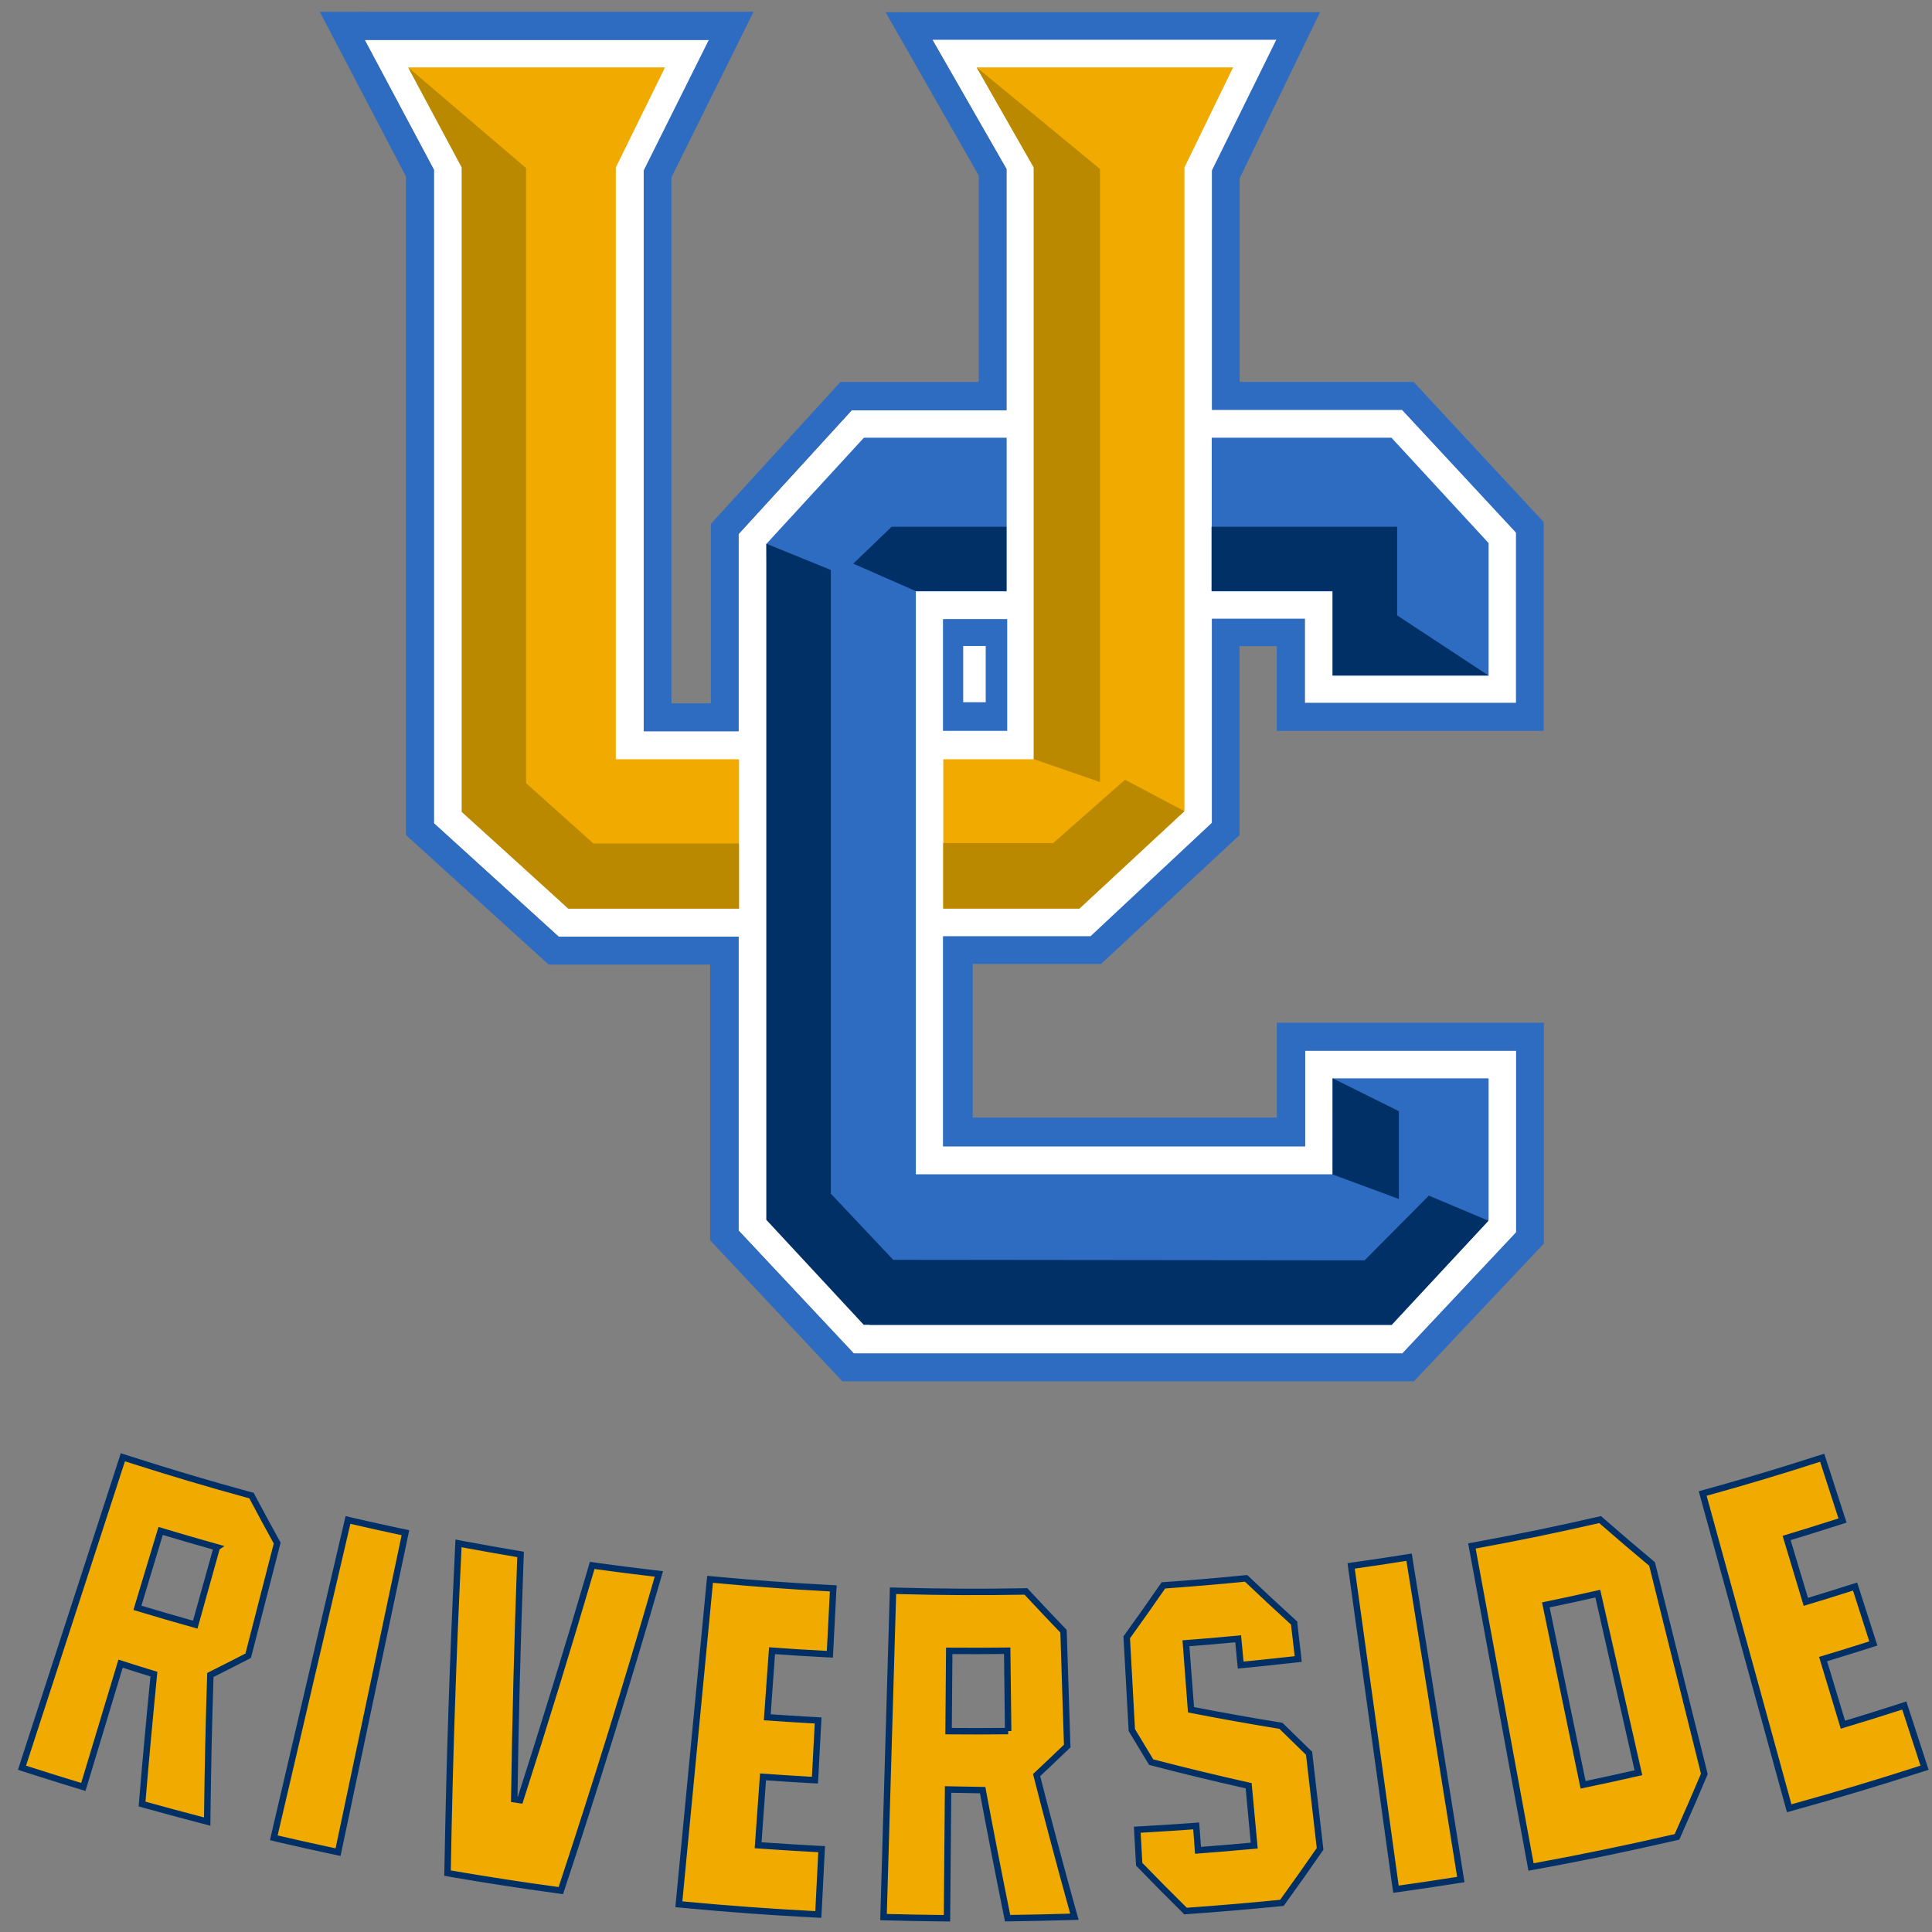
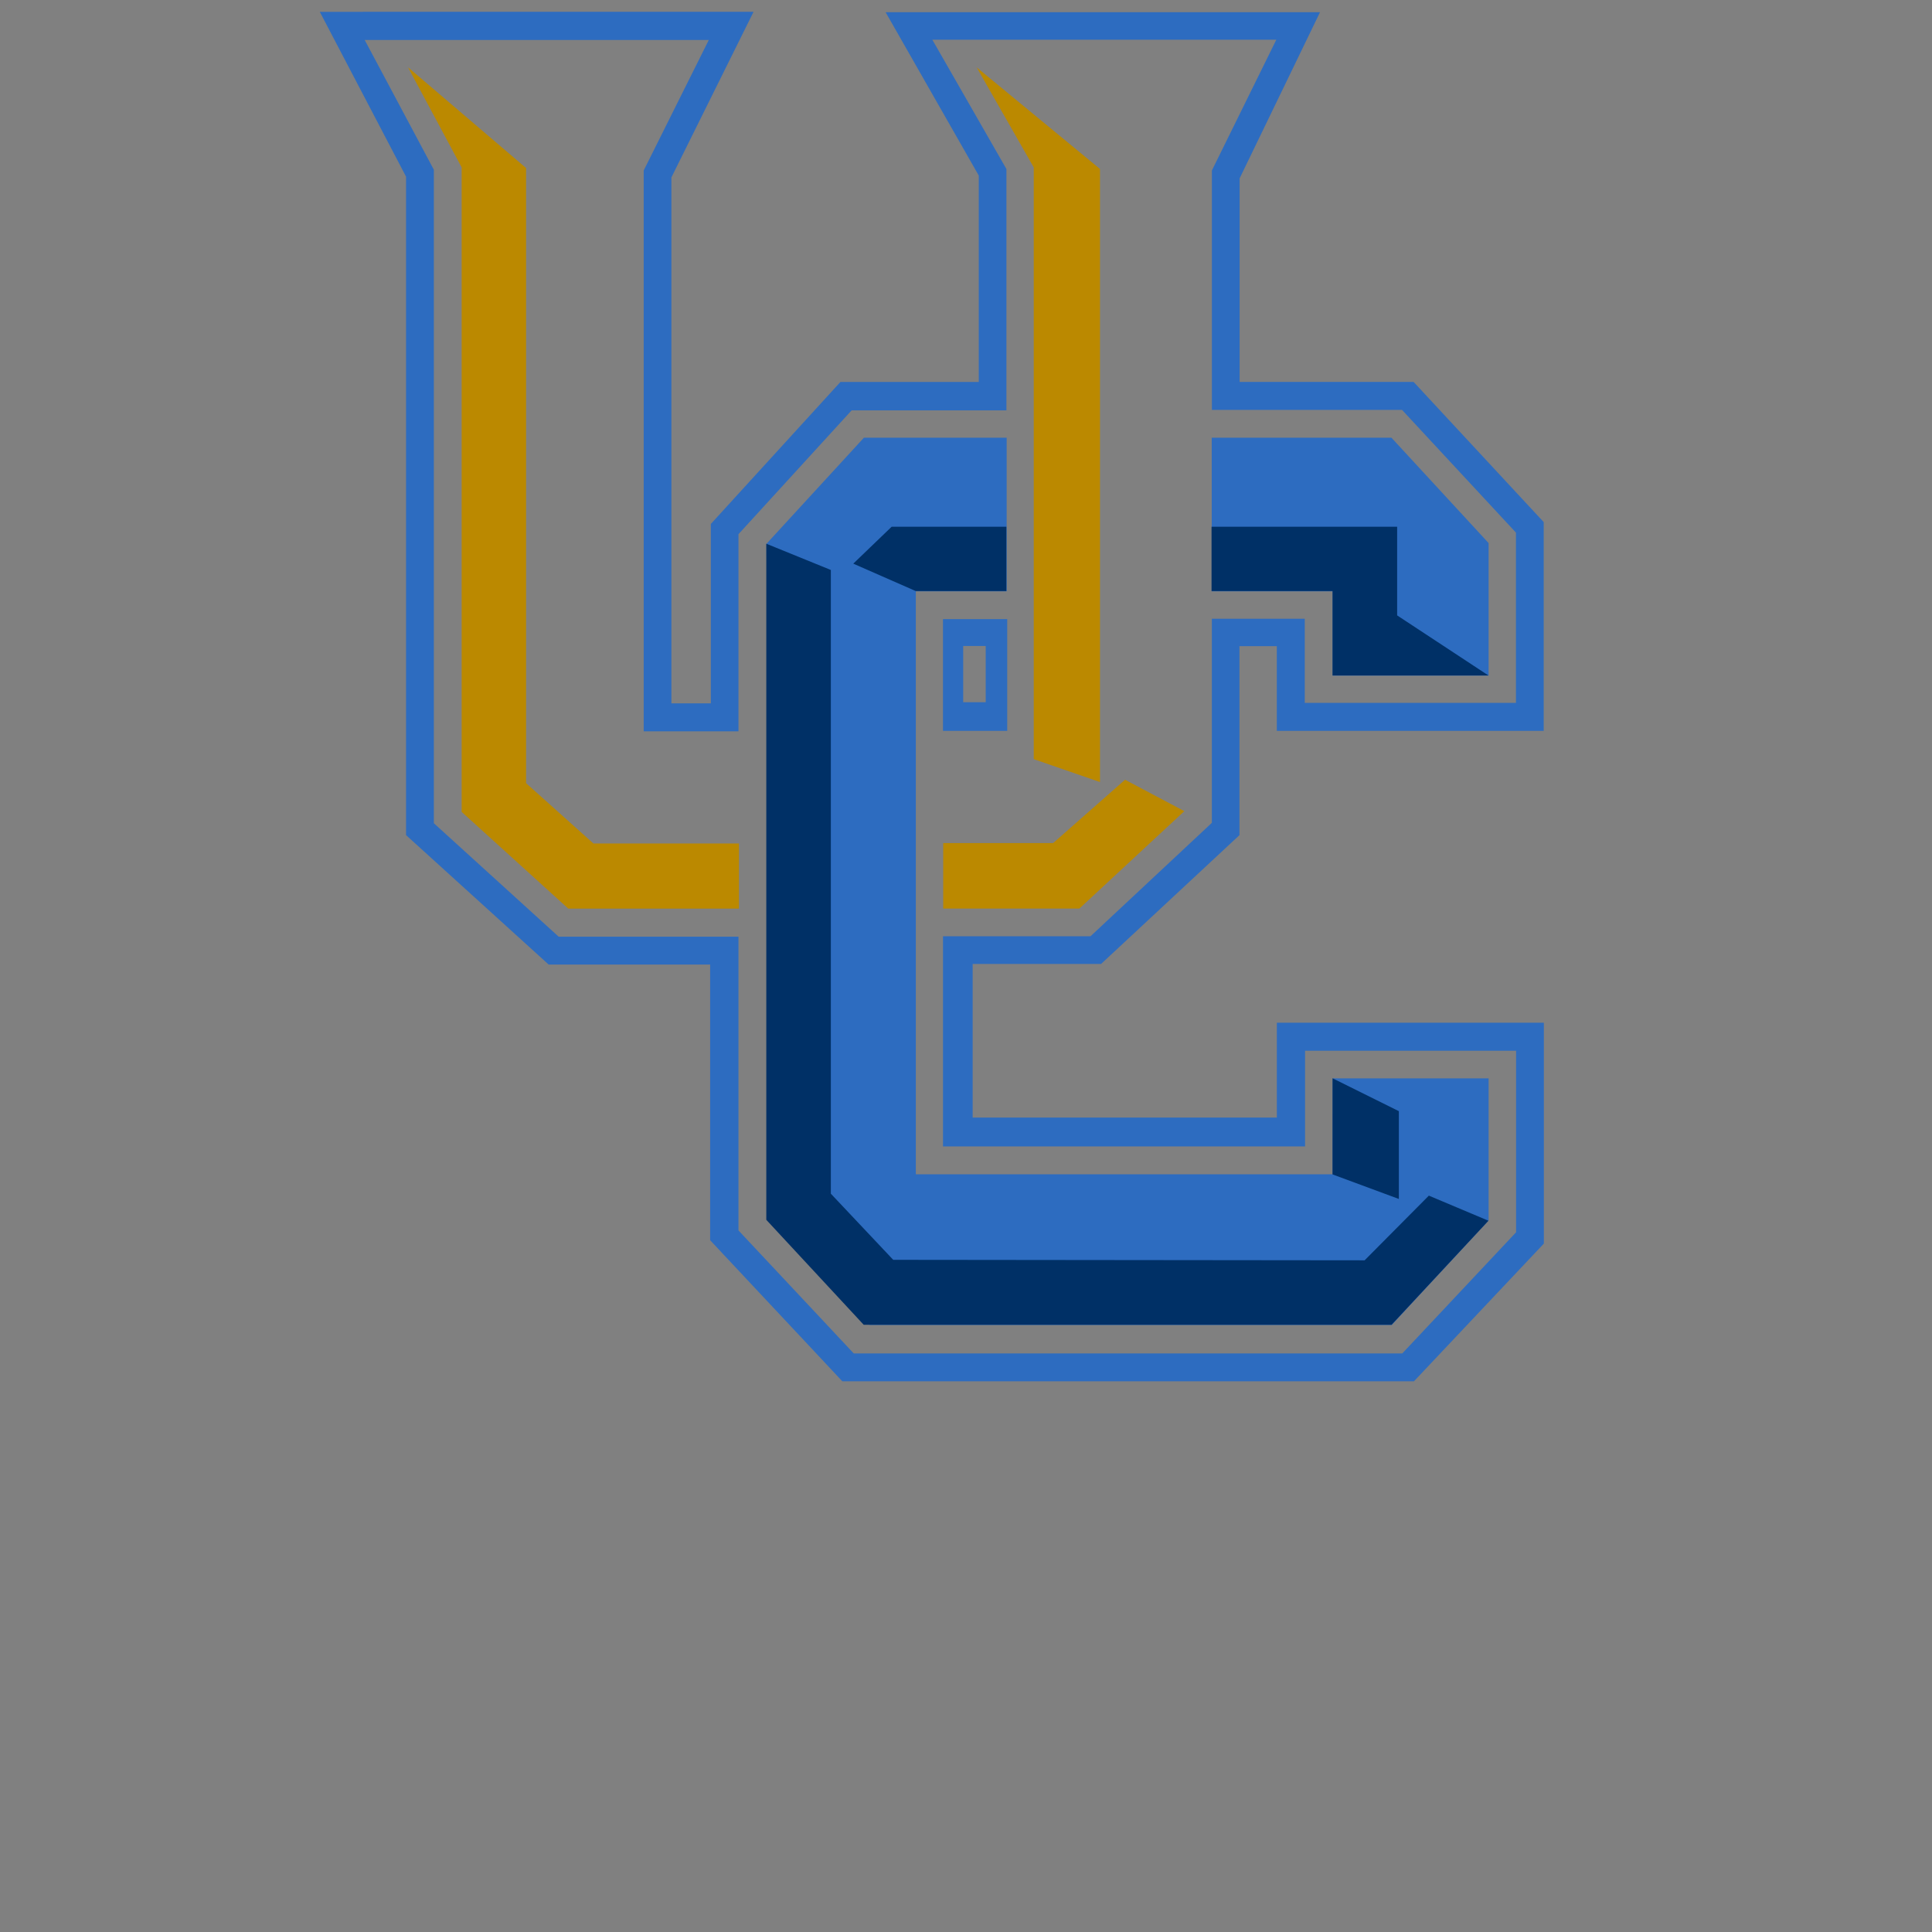
<svg xmlns="http://www.w3.org/2000/svg" viewBox="0 0 250 250">
  <rect x="0" y="0" width="250" height="250" fill="#808080" stroke="none" />
  <g id="Page-1" stroke="none" stroke-width="1" fill="none" fill-rule="evenodd">
    <g id="UCRIV">
      <g id="UC_Riverside_Highlanders_logo" transform="translate(1)">
        <g id="Group" transform="matrix(1 0 0 -1 .679 248.685)">
          <g id="Shape">
            <g fill-rule="nonzero">
-               <path fill="#FFF" d="M155.17 168.621v-26.409l-15.702-14.679h-19.087v-27.191h46.851v12.379h27.306V89.232l-14.728-15.677h-70.976L93.915 89.468v38.014H70.649l-16.148 14.682v84.562l-8.95 16.787h44.525l-8.423-16.881v-72.583h12.263v25.517l14.647 16.025h20.03v31.226l-9.59 16.729h44.516l-8.338-16.914v-30.986h24.601l14.75-15.883v-22.028h-27.337v10.887H155.17z" />
-               <path fill="#FFF" d="M155.17 168.621v-26.409l-15.702-14.679h-19.084v-27.191h46.848v12.379h27.306V89.232l-14.728-15.677h-70.976L93.918 89.468v38.014H70.649l-16.148 14.682v84.562l-8.95 16.787h44.525l-8.42-16.881v-72.583h12.263v25.517l14.647 16.025h20.027v31.226l-9.59 16.729h44.516l-8.338-16.914v-30.986h24.601l14.75-15.883v-22.028h-27.337v10.887H155.17z" />
              <path d="m39.703 247.156 11.161-21.333v-85.202l18.454-16.75h20.895V88.201l17.108-18.257h73.964l16.81 17.821v28.58h-34.549v-12.271h-39.363v19.878h16.62l17.904 16.665v24.452h4.834v-10.958h34.534v27.016l-16.838 18.139h-22.506v26.343l10.398 21.494h-56.211l12.056-21.139v-26.708h-17.904l-16.767-18.371v-23.215h-5.104v68.057l10.63 21.428H39.701l.002.001Zm79.262-3.612h44.51l-8.336-16.916v-30.983H179.744l14.743-15.883v-22.03h-27.33v10.887h-12.023v-26.41l-15.705-14.679h-19.084v-27.192h46.851v12.38h27.307V89.23l-14.729-15.679h-70.979L93.88 89.467V127.478H70.611l-16.151 14.683v84.562l-8.947 16.788h44.525l-8.422-16.883V154.049h12.265v25.514l14.644 16.025h20.027v31.226l-9.587 16.731v.001Zm-8.853-51.498-12.611-13.731.754-87.486 12.601-13.589h67.555l12.535 13.522v18.381h-20.17V96.73h-53.946V172.168h11.753v19.878h-18.473l.001.001Zm45.007 0v-19.878h15.658v-10.91h20.17v17.153l-12.573 13.636h-23.255Zm-34.777-23.476v-14.456h8.312v14.456h-8.312Zm2.616-3.479h2.915v-7.271h-2.915v7.271Z" fill="#2D6CC0" />
-               <path fill="#231F20" d="M170.669 161.311h20.145v.009h-20.145z" />
-               <path d="m51.198 239.967 6.943-12.958V143.715l13.724-12.607h22.084v19.333H78.007v76.569l6.369 12.958H51.198l-0-.001Zm73.503 0 7.388-12.958v-76.569h-11.706v-19.333h17.61l13.592 12.607v83.294l6.298 12.958h-33.184l.002.001ZM14.07 60.102l-.247-.744C9.638 46.463 5.454 33.571 1.265 20.682c-.082-.252-.167-.502-.246-.754.285-.091.57-.183.858-.28 2.065-.664 4.138-1.309 6.213-1.943.288-.088.577-.173.863-.261.003.015.009.027.015.043.046-.015.091-.027.137-.043.076.252.149.5.227.749 1.524 5.052 3.046 10.106 4.573 15.158 1.392-.446 2.785-.887 4.18-1.313-.531-5.375-1.025-10.756-1.474-16.143-.021-.224-.04-.444-.062-.668.246-.07.489-.132.735-.199 2.199-.613 4.405-1.209 6.616-1.782.361-.094.723-.19 1.081-.284 0.0.012-0.0.024 0 .038.05-.012.102-.024.152-.038.003.331.003.661.009.986.07 6.003.204 11.997.398 17.982 1.538.767 3.066 1.545 4.583 2.327.103.055.207.111.313.166.027.106.055.216.085.322 1.195 4.653 2.394 9.307 3.592 13.963.027.094.052.194.076.294-.049.088-.1.182-.152.27-1.019 1.85-2.027 3.703-3.009 5.56-.055.103-.106.207-.161.313-.112.027-.226.06-.341.09-5.205 1.42-10.382 2.962-15.535 4.621-.255.085-.51.164-.768.246-.003-.015-.009-.027-.015-.043-.046.015-.091.027-.137.043l.001-0Zm219.886-.062c-.255-.082-.512-.168-.772-.246-4.613-1.489-9.255-2.876-13.914-4.171-.258-.07-.519-.139-.777-.209.07-.252.139-.508.209-.763 3.591-13.068 7.186-26.141 10.777-39.213.07-.252.139-.504.208-.758.047.012.095.024.142.038.003-.012.006-.024.009-.038.288.079.576.16.867.242 5.284 1.465 10.548 3.041 15.786 4.73.288.094.571.181.863.275-.085.249-.164.502-.246.754-.71 2.184-1.423 4.368-2.133 6.555-.079.246-.16.495-.242.744-.046-.015-.092-.027-.137-.043-.006.015-.009.027-.015.043-.282-.094-.557-.184-.839-.275-2.314-.747-4.641-1.471-6.967-2.171-.851 2.816-1.699 5.635-2.55 8.451 1.896.57 3.788 1.158 5.678 1.758.273.088.552.17.825.261-.082.249-.16.505-.242.754-.628 1.954-1.257 3.906-1.881 5.863-.082.252-.163.497-.242.749-.046-.015-.091-.027-.137-.043-.006.015-.009.027-.015.043-.27-.085-.539-.171-.806-.256-1.806-.574-3.617-1.137-5.426-1.683-.824 2.74-1.647 5.483-2.474 8.223 2.153.649 4.303 1.321 6.45 2.01.261.085.523.166.787.251-.082.252-.161.5-.246.749-.713 2.208-1.431 4.419-2.147 6.631-.079.246-.16.495-.242.744-.045-.015-.092-.027-.137-.043-.006.015-.009.027-.015.043l.003.002Zm-28.733-8.005c-.136-.03-.271-.063-.408-.09-5.117-1.177-10.25-2.232-15.398-3.176-.261-.046-.526-.094-.787-.142.045-.258.094-.515.142-.773 2.457-13.335 4.908-26.666 7.365-39.998.045-.255.097-.515.142-.773.049.009.098.015.147.024.001-.006.003-.018.006-.024.294.052.587.105.881.157 5.86 1.08 11.711 2.287 17.535 3.631.155.033.314.072.469.109.058.137.123.269.18.403 1.116 2.5 2.207 5.004 3.265 7.512.033.076.065.152.095.228-.018.079-.035.158-.057.237l-6.649 26.698c-.018.079-.045.16-.066.242-.061.055-.126.11-.19.161-2.099 1.75-4.169 3.52-6.213 5.304-.103.091-.205.179-.308.27-.039-.009-.079-.018-.119-.027-.012.009-.021.018-.033.027l-.001.001ZM43.192 51.992c-.061-.255-.123-.51-.18-.768-3.085-13.201-6.161-26.4-9.246-39.604-.055-.255-.115-.508-.175-.763.291-.07.583-.137.877-.204 2.184-.507 4.372-.994 6.568-1.465.285-.061.586-.121.877-.185.002.009.003.018.006.027.049-.009.098-.018.147-.027.055.258.109.518.161.773 2.799 13.265 5.594 26.525 8.393 39.789.055.258.106.515.161.773-.258.052-.526.111-.787.166-1.959.419-3.914.851-5.867 1.303-.261.064-.521.124-.782.185-.003-.012-.006-.021-.009-.033-.048.012-.095.021-.142.033l-.001-0Zm-24.103-1.465c2.373-.714 4.752-1.409 7.137-2.076-.927-3.323-1.856-6.645-2.787-9.967-2.454.685-4.898 1.395-7.341 2.133 1 3.303 1.993 6.611 2.99 9.911l0-0Zm38.41-1.569c-.015-.3-.027-.597-.043-.901-.67-13.668-1.122-27.368-1.365-41.087-.006-.228-.006-.452-.009-.683.252-.046.51-.09.768-.133 4.371-.749 8.751-1.426 13.137-2.024.249-.036.505-.072.754-.109.002.006.003.012.006.018.049-.006.098-.012.147-.018.073.215.142.424.209.64C75.431 17.758 79.501 30.911 83.32 44.115c.085.297.168.597.256.891-.315.036-.621.072-.934.109-2.335.273-4.672.574-7.004.896-.227.03-.457.062-.687.095-.002-.006-.003-.012-.006-.018-.049.006-.098.012-.147.018-.064-.221-.126-.436-.19-.654-2.916-9.927-5.956-19.825-9.123-29.694-.206.031-.415.063-.621.095.149 10.338.415 20.667.791 30.983.006.231.015.461.024.692-.231.039-.466.079-.697.119-2.144.364-4.288.745-6.426 1.142-.303.058-.608.116-.905.171-0-.009 0-.018 0-.027-.05.009-.101.018-.152.027l-.001 0Zm123.008-1.792c-.267-.042-.528-.081-.791-.123-1.971-.315-3.946-.607-5.924-.886-.261-.036-.531-.074-.791-.114.036-.261.072-.516.109-.777 1.862-13.426 3.719-26.857 5.578-40.283.039-.261.074-.519.114-.777.049.006.098.012.147.018.001-.006.003-.012.006-.018.294.039.587.081.881.123 2.211.309 4.425.645 6.63.991.291.049.584.092.881.137-.042.261-.084.521-.123.782-2.15 13.383-4.298 26.766-6.445 40.15-.039.258-.079.516-.119.777-.049-.009-.098-.015-.147-.024-.001.009-.003.015-.006.024l0.0.001Zm-21.098-2.74c-.121-.012-.239-.024-.36-.033-3.312-.328-6.632-.61-9.947-.844-.13-.009-.257-.018-.384-.027-.076-.103-.148-.207-.218-.313-1.432-2.072-2.891-4.129-4.374-6.185-.052-.073-.106-.147-.161-.223.006-.091.009-.179.015-.27.212-3.849.423-7.701.635-11.551l.009-.18c.033-.052.065-.106.095-.161.74-1.238 1.489-2.477 2.242-3.711.055-.097.111-.189.166-.28.112-.03.22-.061.332-.085 4.058-1.056 8.153-2.045 12.284-2.967.243-2.581.478-5.165.72-7.749-2.373-.22-4.745-.418-7.118-.597-.057.787-.12 1.578-.18 2.365-.015.261-.035.521-.057.782l-.152-.009c-0.0.003 0.0.006 0 .009l-.867-.066c-1.965-.14-3.928-.267-5.891-.379-.288-.018-.576-.032-.867-.047.015-.264.031-.526.043-.787.064-1.138.129-2.275.19-3.413.006-.088.009-.182.015-.27.067-.07.132-.137.199-.204 1.808-1.872 3.649-3.723 5.512-5.564.094-.094.192-.189.289-.289.048.006.095.006.142.009l.009-.009c.149.012.289.021.431.033 3.876.273 7.739.601 11.606.986.146.012.289.027.431.043.082.109.161.218.237.327 1.541 2.132 3.054 4.272 4.54 6.422.058.076.111.158.166.237-.012.091-.021.174-.033.265-.458 3.946-.91 7.898-1.365 11.844-.012.088-.018.177-.027.265-.067.064-.132.124-.199.185-1.095 1.059-2.184 2.119-3.261 3.18-.064.064-.126.124-.19.185-.091.015-.181.031-.275.043-3.809.622-7.594 1.299-11.355 2.033-.215 2.867-.433 5.733-.654 8.602 2.201.166 4.403.355 6.602.564.084-.866.17-1.731.251-2.597.027-.264.05-.521.071-.782.052.006.104.009.157.015 0-.006-0-.009 0-.015.27.024.544.052.82.076 1.938.191 3.87.396 5.806.611.276.03.547.067.82.095-.027.261-.058.521-.085.782-.14 1.198-.282 2.396-.422 3.597-.009.094-.021.19-.027.284-.073.067-.145.128-.218.194-1.932 1.759-3.843 3.533-5.72 5.323-.094.085-.177.169-.265.251-.049-.006-.094-.009-.142-.015-.006.003-.009.009-.015.015l-.003-.001Zm-69.363-.123c-.024-.258-.052-.524-.076-.782-1.295-13.496-2.596-26.984-3.891-40.478-.024-.264-.052-.526-.076-.787.294-.027.592-.056.886-.081 5.42-.513 10.842-.909 16.274-1.194.3-.015.597-.032.891-.047 0.0.002-0.0.006 0 .009.05-.002.102-.006.152-.009.018.261.027.523.043.787.112 2.293.234 4.589.346 6.882.015.264.031.521.043.782-.291.015-.581.032-.872.047-2.451.13-4.9.284-7.35.46.209 2.945.423 5.891.635 8.84 1.902-.138 3.809-.263 5.711-.37.279-.015.566-.032.848-.047 0.0.003-0.0.006 0 .009.052-.003.105-.006.157-.009.015.261.032.523.047.787.109 2.051.215 4.101.327 6.152.012.261.031.526.043.787-.276.015-.555.03-.834.047-1.917.106-3.835.228-5.749.365.206 2.866.413 5.733.616 8.602 2.17-.159 4.344-.292 6.516-.408.273-.015.545-.031.815-.043 0.0.003-0.0.006 0 .009.052-.002.104-.006.157-.009.015.261.024.526.038.787.118 2.321.237 4.636.355 6.953.012.264.027.523.043.787-.267.012-.532.027-.796.043-4.789.255-9.578.608-14.355 1.057-.261.024-.528.047-.791.071-0-.006 0-.009 0-.015-.051.006-.1.009-.152.015l-.001.001Zm23.672-1.479c-.009-.261-.018-.526-.024-.787-.397-13.55-.792-27.097-1.19-40.647-.006-.261-.012-.528-.018-.792.294-.006.592-.015.886-.024 2.147-.058 4.291-.094 6.436-.118.052 0 .104 0.0.157 0 .247 0 .492-.006.739-.009.051-.001.1 0.0.152 0 .003.264.006.523.006.787.049 5.289.095 10.583.137 15.868 1.44-.032 2.882-.06 4.322-.081.989-5.305 2.019-10.61 3.09-15.906.045-.218.09-.437.133-.659.052.001.104-.001.157 0 .199.006.4.006.597.009.051.001.101-.001.152 0 2.263.03 4.527.08 6.786.147.37.012.739.024 1.109.033-.091.315-.177.632-.265.948-1.604 5.782-3.145 11.573-4.625 17.376 1.25 1.168 2.485 2.342 3.711 3.521.085.082.169.155.251.237-.006.112-.009.227-.015.337-.152 4.744-.303 9.484-.455 14.228-.003.097-.009.198-.015.298-.067.07-.136.145-.209.218-1.486 1.547-2.956 3.103-4.412 4.669-.076.088-.16.17-.242.261-.051-.001-.102-.003-.152-.006-.002.002-.003.003-.006.006-.118-.003-.242-.006-.36-.009-2.621-.048-5.241-.063-7.862-.052-.015 0-.032-0-.047 0-2.658.012-5.318.056-7.976.128-.264.006-.532.012-.796.018-0-.002 0-.003 0-.006-.051.001-.101.003-.152.006l.002.001Zm91.21-.408c1.751-7.718 3.496-15.429 5.246-23.144-2.335-.529-4.668-1.038-7.009-1.526-1.602 7.748-3.216 15.5-4.815 23.248 2.192.454 4.391.924 6.578 1.422l-0-0Zm-76.426-7.356c.039-3.464.084-6.93.123-10.394-2.52-.03-5.039-.03-7.559-.009.027 3.464.055 6.925.085 10.389 2.452-.018 4.902-.012 7.35.015l0-.001Z" fill="#F1AB00" />
            </g>
-             <path d="M13.979 59.373C9.79 46.478 5.602 33.586 1.41 20.697c-.079-.252-.155-.502-.237-.754.288-.091.57-.183.858-.28 2.062-.664 4.138-1.309 6.213-1.943.288-.088.574-.173.863-.261.076.252.149.5.227.749 1.529 5.066 3.056 10.134 4.587 15.2 1.438-.461 2.877-.916 4.317-1.356-.534-5.375-1.027-10.756-1.479-16.143-.021-.224-.039-.444-.057-.668.243-.07.489-.132.735-.199 2.199-.613 4.408-1.209 6.616-1.782.361-.094.723-.19 1.081-.284.003.331.003.661.009.986.07 6.003.204 11.997.398 17.982 1.538.767 3.066 1.545 4.583 2.327.103.055.207.111.313.166.027.106.055.216.085.322 1.195 4.653 2.394 9.307 3.592 13.963.027.094.052.194.076.294-.049.088-.1.182-.152.27-1.019 1.85-2.027 3.703-3.009 5.56-.055.103-.106.207-.161.313-.112.027-.226.06-.341.09-5.196 1.417-10.365 2.957-15.51 4.613-.28.093-.535.172-.793.254-.109-.33-.191-.578-.245-.744Zm219.36.436c-4.616-1.489-9.257-2.876-13.919-4.171-.258-.07-.515-.139-.772-.209.067-.252.139-.508.209-.763 3.591-13.068 7.183-26.141 10.777-39.213.07-.252.136-.504.208-.758.288.079.576.16.867.242 5.284 1.465 10.548 3.041 15.786 4.73.288.094.571.181.863.275-.085.249-.164.502-.247.754-.71 2.184-1.423 4.368-2.133 6.555-.079.246-.16.495-.242.744-.282-.094-.557-.184-.839-.275-2.363-.761-4.732-1.501-7.104-2.213-.855 2.83-1.709 5.663-2.564 8.493 1.896.57 3.788 1.158 5.678 1.758.273.088.552.17.825.261-.082.249-.16.505-.242.754-.628 1.954-1.257 3.906-1.881 5.863-.082.252-.163.497-.242.749-.273-.085-.539-.171-.806-.256-1.853-.588-3.705-1.167-5.564-1.725-.828 2.754-1.657 5.512-2.488 8.266 2.153.649 4.303 1.321 6.45 2.01.261.085.523.166.787.251-.082.252-.161.5-.246.749-.713 2.208-1.431 4.419-2.147 6.631-.079.246-.16.495-.242.744-.255-.08-.511-.166-.772-.245Zm-28.364-7.849c-5.117-1.177-10.252-2.232-15.402-3.176-.261-.046-.523-.094-.787-.142.049-.258.097-.515.142-.773 2.457-13.335 4.911-26.666 7.365-39.998.049-.255.097-.515.142-.773.294.052.587.105.881.157 5.86 1.08 11.711 2.287 17.535 3.631.155.033.314.072.469.109.058.137.123.269.18.403 1.116 2.5 2.207 5.004 3.265 7.512.033.076.064.152.095.228-.018.079-.036.158-.057.237l-6.649 26.698c-.018.079-.045.16-.066.242-.061.055-.126.11-.19.161-2.099 1.75-4.169 3.52-6.213 5.304-.103.091-.205.179-.308.27-.133-.03-.269-.062-.403-.09Zm-161.803-.72c-3.085-13.201-6.164-26.4-9.246-39.604-.058-.255-.115-.508-.175-.763.288-.07.581-.137.872-.204 2.187-.507 4.375-.994 6.568-1.465.288-.061.583-.121.877-.185.055.258.109.518.161.773 2.799 13.265 5.594 26.525 8.393 39.789.055.258.106.515.161.773-.258.052-.526.111-.787.166-1.959.419-3.914.851-5.867 1.303-.261.064-.521.124-.782.185-.061-.255-.118-.51-.175-.768Zm-16.791-2.773c-.931-3.337-1.865-6.673-2.796-10.01-2.502.698-4.993 1.423-7.483 2.176 1.004 3.315 2.004 6.636 3.005 9.949 2.42-.728 4.845-1.434 7.275-2.114Zm31.23-.393c-.67-13.668-1.125-27.368-1.365-41.087-.006-.228-.009-.452-.015-.683.258-.046.512-.09.772-.133 4.368-.749 8.753-1.426 13.142-2.024.249-.036.5-.072.749-.109.073.215.142.424.208.64C75.43 17.773 79.501 30.926 83.319 44.13c.085.297.168.597.256.891-.315.036-.621.072-.934.109-2.335.273-4.672.574-7.004.896-.227.03-.457.062-.687.095-.064-.221-.126-.436-.19-.654-2.918-9.934-5.958-19.841-9.128-29.718-.255.039-.513.079-.768.119.149 10.338.415 20.667.791 30.983.006.231.015.461.024.692-.231.039-.466.079-.697.119-2.144.364-4.288.745-6.426 1.142-.303.058-.608.116-.905.171-.014-.3-.026-.597-.042-.901Zm122.259-1.014c-1.971-.315-3.946-.607-5.924-.886-.261-.036-.528-.074-.791-.114.036-.261.072-.516.109-.777 1.862-13.426 3.723-26.857 5.583-40.283.036-.261.069-.519.109-.777.294.039.587.081.881.123 2.211.309 4.425.645 6.63.991.291.049.584.092.881.137-.042.261-.084.521-.123.782-2.15 13.383-4.298 26.766-6.445 40.15-.039.258-.079.516-.119.777-.266-.042-.527-.08-.791-.122Zm-20.667-2.649c-3.312-.328-6.632-.61-9.947-.844-.13-.009-.258-.018-.389-.027-.07-.103-.145-.207-.218-.313-1.429-2.072-2.886-4.129-4.369-6.185-.055-.073-.106-.147-.161-.223.006-.091.009-.179.015-.27.212-3.849.423-7.701.635-11.551l.009-.18c.033-.052.064-.106.095-.161.74-1.238 1.489-2.477 2.242-3.711.055-.097.108-.189.166-.28.109-.03.224-.061.336-.085 4.055-1.056 8.151-2.045 12.279-2.967.243-2.581.478-5.165.72-7.749-2.42-.224-4.843-.429-7.27-.611-.058.792-.12 1.588-.18 2.379-.015.261-.035.521-.057.782l-.867-.066c-1.962-.14-3.925-.267-5.891-.379-.285-.018-.576-.032-.867-.047.015-.264.031-.526.043-.787.064-1.138.126-2.275.19-3.413.003-.088.009-.182.015-.27.067-.07.132-.137.199-.204 1.808-1.872 3.649-3.723 5.512-5.564l.289-.289c.149.012.289.021.431.033 3.876.273 7.739.601 11.606.986.146.012.289.027.431.043.082.109.161.218.237.327 1.541 2.132 3.054 4.272 4.54 6.422.058.076.111.158.166.237-.012.091-.021.174-.033.265-.458 3.946-.91 7.898-1.365 11.844-.012.088-.018.177-.027.265-.067.064-.132.124-.199.185-1.095 1.059-2.184 2.119-3.261 3.18-.064.064-.126.124-.19.185-.091.015-.181.031-.275.043-3.809.622-7.594 1.299-11.355 2.033-.215 2.867-.433 5.733-.654 8.602 2.254.17 4.507.363 6.758.578.085-.871.168-1.741.246-2.612.027-.264.049-.521.076-.782.27.024.544.052.82.076 1.938.191 3.87.396 5.806.611.276.03.547.067.82.095-.027.261-.058.521-.085.782-.14 1.198-.282 2.396-.422 3.597-.009.094-.021.19-.027.284-.073.067-.145.128-.218.194-1.932 1.759-3.843 3.533-5.72 5.323-.094.085-.177.169-.265.251-.128-.013-.247-.025-.369-.034Zm-69.077-.872c-1.295-13.496-2.594-26.984-3.886-40.478-.027-.264-.052-.526-.076-.787.294-.027.592-.056.886-.081 5.42-.513 10.84-.909 16.27-1.194.303-.015.597-.032.891-.047.018.261.027.523.043.787.112 2.293.234 4.589.346 6.882.015.264.031.521.043.782-.291.015-.581.032-.872.047-2.451.13-4.9.284-7.35.46.209 2.948.423 5.898.635 8.849 1.953-.143 3.909-.27 5.862-.379.282-.015.571-.032.853-.047.015.261.032.523.047.787.109 2.051.215 4.101.327 6.152.012.261.031.526.043.787-.276.015-.555.03-.834.047-1.917.106-3.835.228-5.749.365.206 2.87.413 5.739.616 8.612 2.22-.164 4.449-.299 6.673-.417.27-.015.542-.031.815-.043.015.261.024.526.038.787.118 2.321.237 4.636.355 6.953.012.264.027.523.043.787-.267.012-.532.027-.796.043-4.789.255-9.578.608-14.355 1.057-.261.024-.528.047-.791.071-.028-.257-.049-.523-.077-.781Zm23.73-1.484c-.394-13.55-.791-27.097-1.185-40.647-.009-.261-.018-.528-.024-.792.294-.006.594-.015.891-.024 2.144-.058 4.284-.094 6.431-.118.297 0 .591-.006.891-.009.003.264.006.523.006.787.049 5.29.095 10.586.137 15.873 1.492-.033 2.978-.064 4.474-.085.989-5.305 2.021-10.61 3.095-15.906.042-.218.09-.437.133-.659.252.006.5.006.749.009 2.263.03 4.527.08 6.786.147.37.012.739.024 1.109.033-.091.315-.177.632-.265.948-1.604 5.782-3.145 11.573-4.625 17.376 1.25 1.168 2.485 2.342 3.711 3.521.085.082.169.155.251.237-.006.112-.009.227-.015.337-.152 4.744-.303 9.484-.455 14.228-.003.097-.009.198-.015.298-.067.07-.136.145-.209.218-1.486 1.547-2.956 3.103-4.412 4.669-.076.088-.16.17-.242.261-.121-.003-.239-.006-.36-.009-5.347-.097-10.695-.07-16.042.076-.264.006-.532.012-.796.018-.008-.26-.011-.525-.017-.786Zm96.477-22.765c-2.384-.54-4.771-1.062-7.161-1.559-1.604 7.759-3.218 15.522-4.82 23.281 2.241.464 4.49.945 6.725 1.455 1.753-7.729 3.503-15.451 5.256-23.177Zm-81.556 5.394c-2.572-.03-5.139-.031-7.711-.009.027 3.464.055 6.925.085 10.389 2.499-.021 5.006-.012 7.502.015.046-3.465.084-6.931.123-10.395Z" stroke="#003066" stroke-width=".831" />
            <path d="m132.089 150.451 8.571-2.964v79.332l-15.96 13.15 7.388-12.947v-76.572Zm-65.693-3.109v79.599L51.119 239.976l6.94-12.953v-83.397l13.797-12.513h22.084v8.424H75.11l-8.714 7.805Zm77.503.443-9.305-8.196h-14.222v-8.472h17.619l13.582 12.607-7.674 4.062Z" fill="#BB8900" fill-rule="nonzero" />
            <path d="m108.735 175.75 8.077-3.546h11.735v8.324h-14.844l-4.968-4.778Zm62.017-14.472h20.173l-11.814 7.775v11.475h-24.016v-8.324h15.657V161.278Zm-64.919-67.056v80.709l-8.353 3.397V90.842L110.087 77.256h68.301l12.536 13.468-7.71 3.246-8.311-8.369-61.0.064-8.071 8.557Zm73.5 10.678-8.58 4.256-.003-12.44 8.583-3.176v11.36Z" fill="#003066" fill-rule="nonzero" />
          </g>
        </g>
      </g>
    </g>
  </g>
</svg>